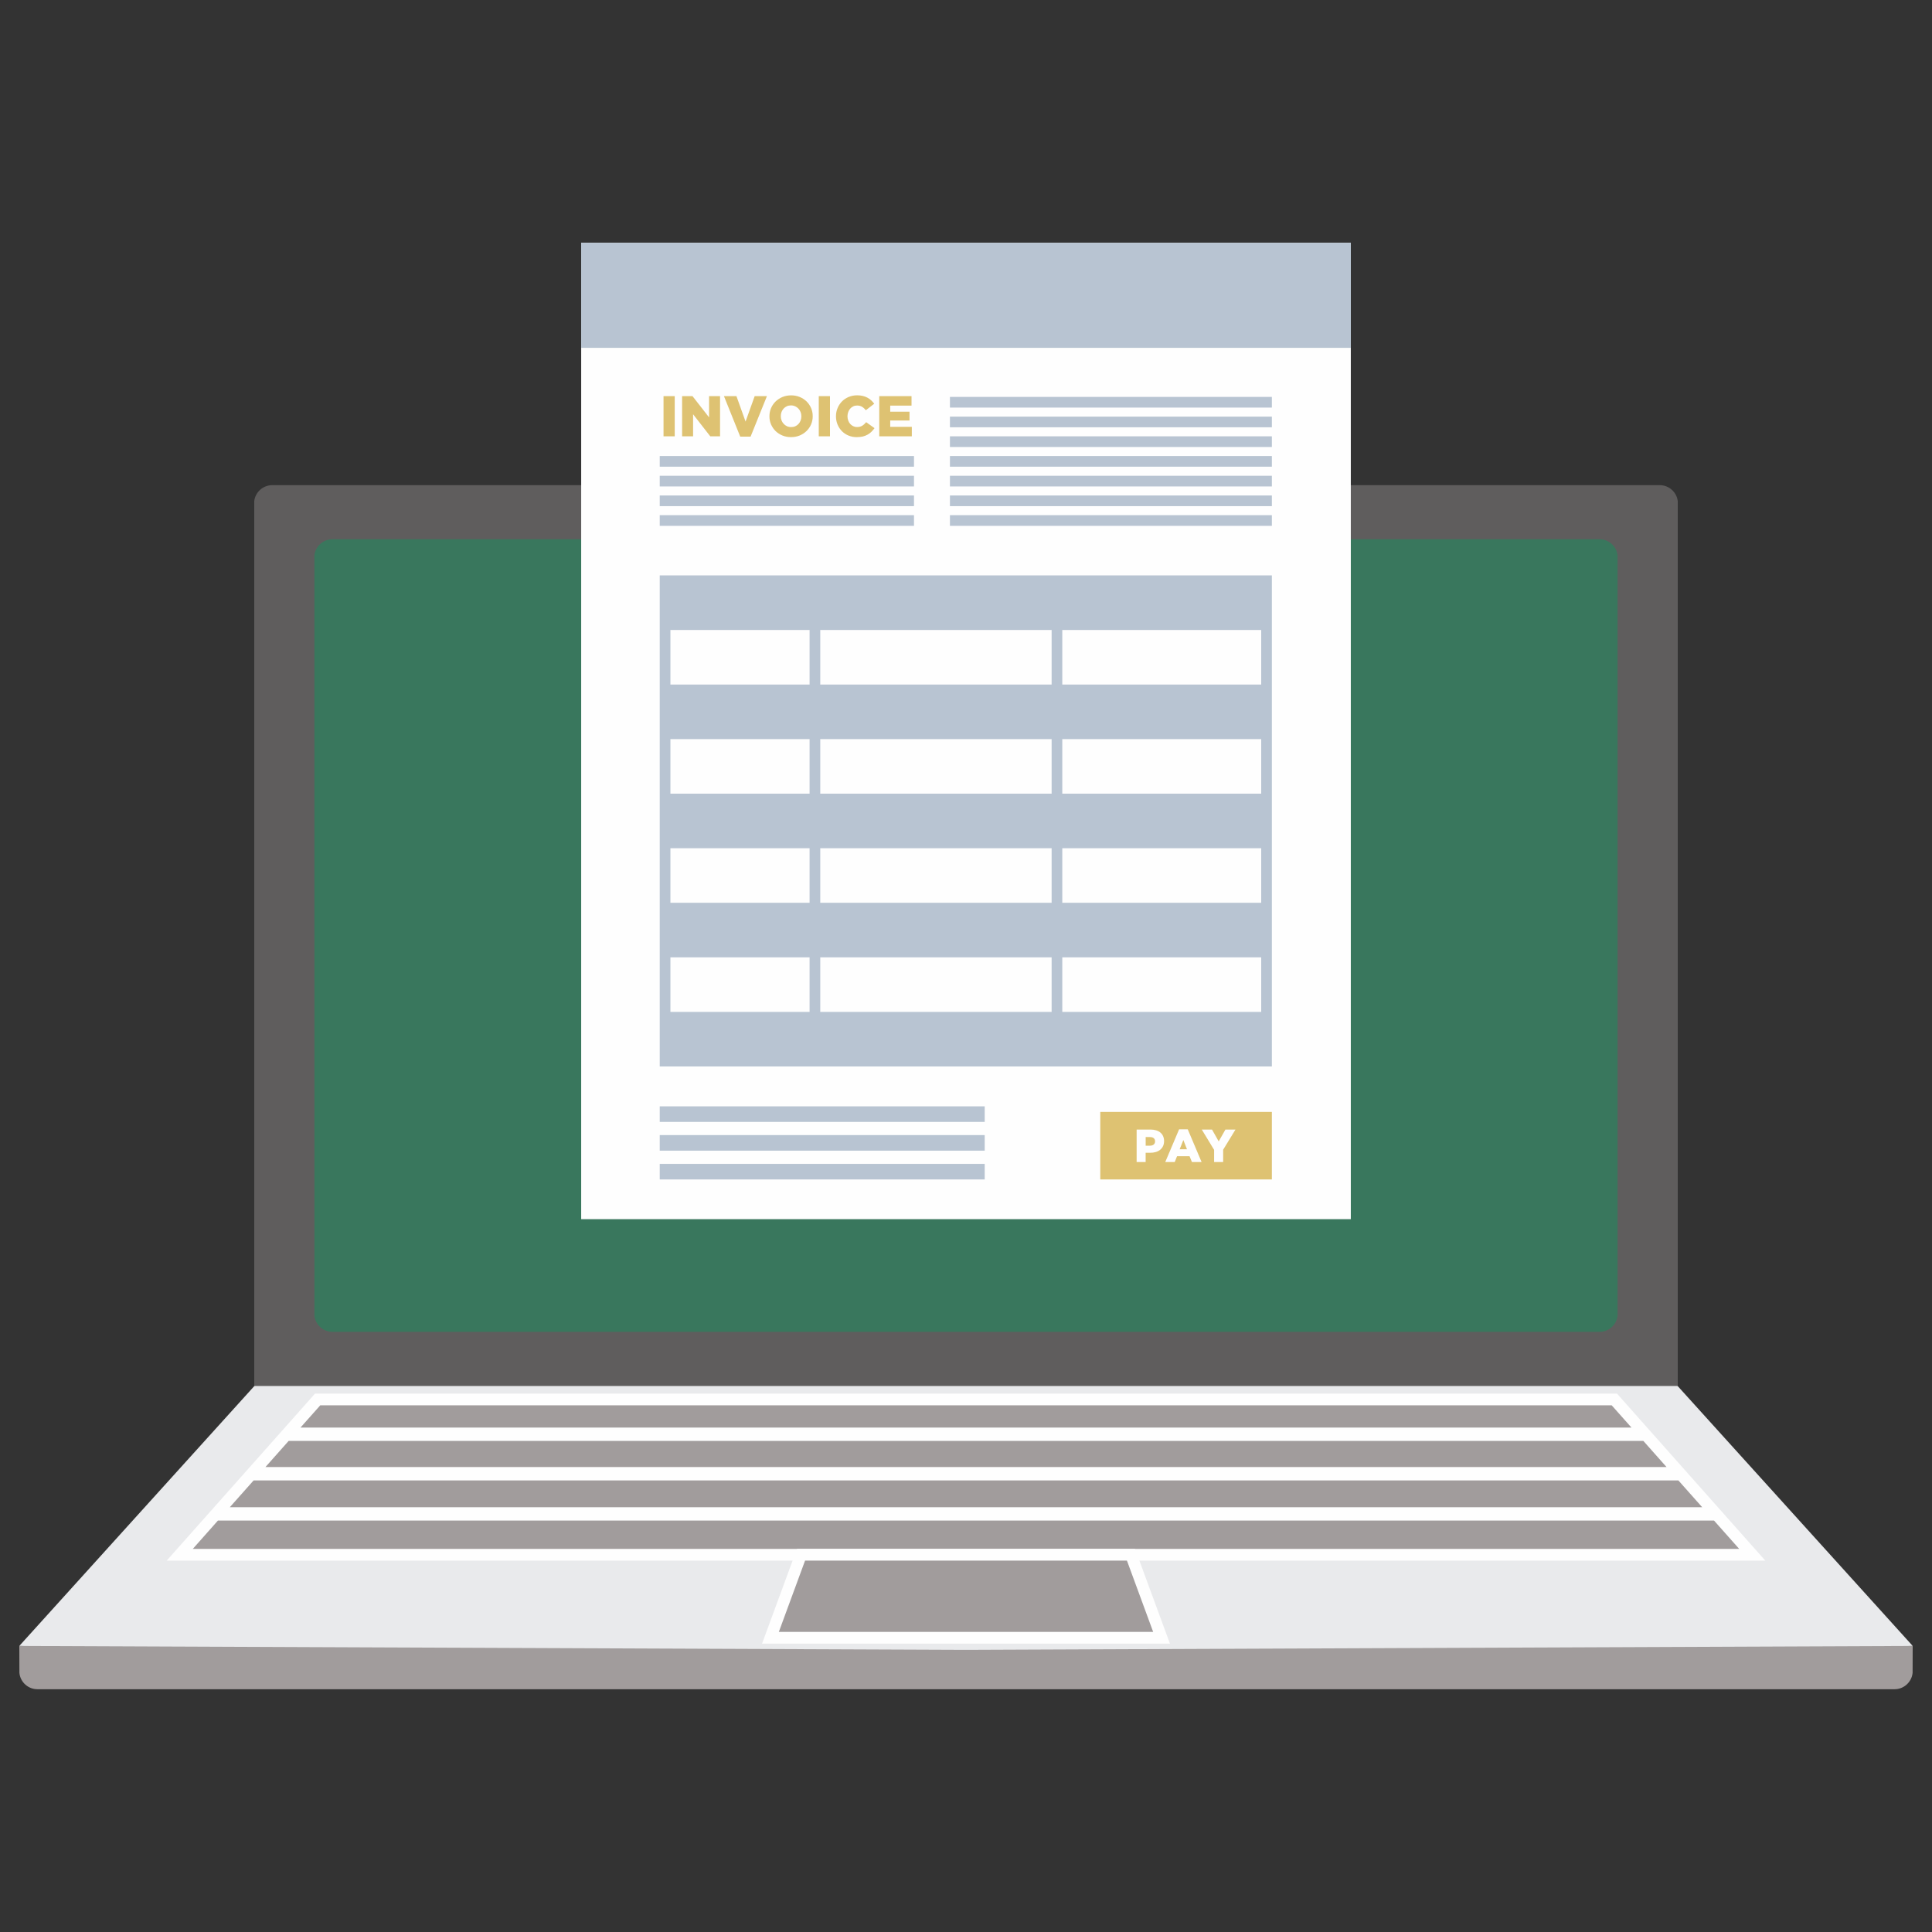
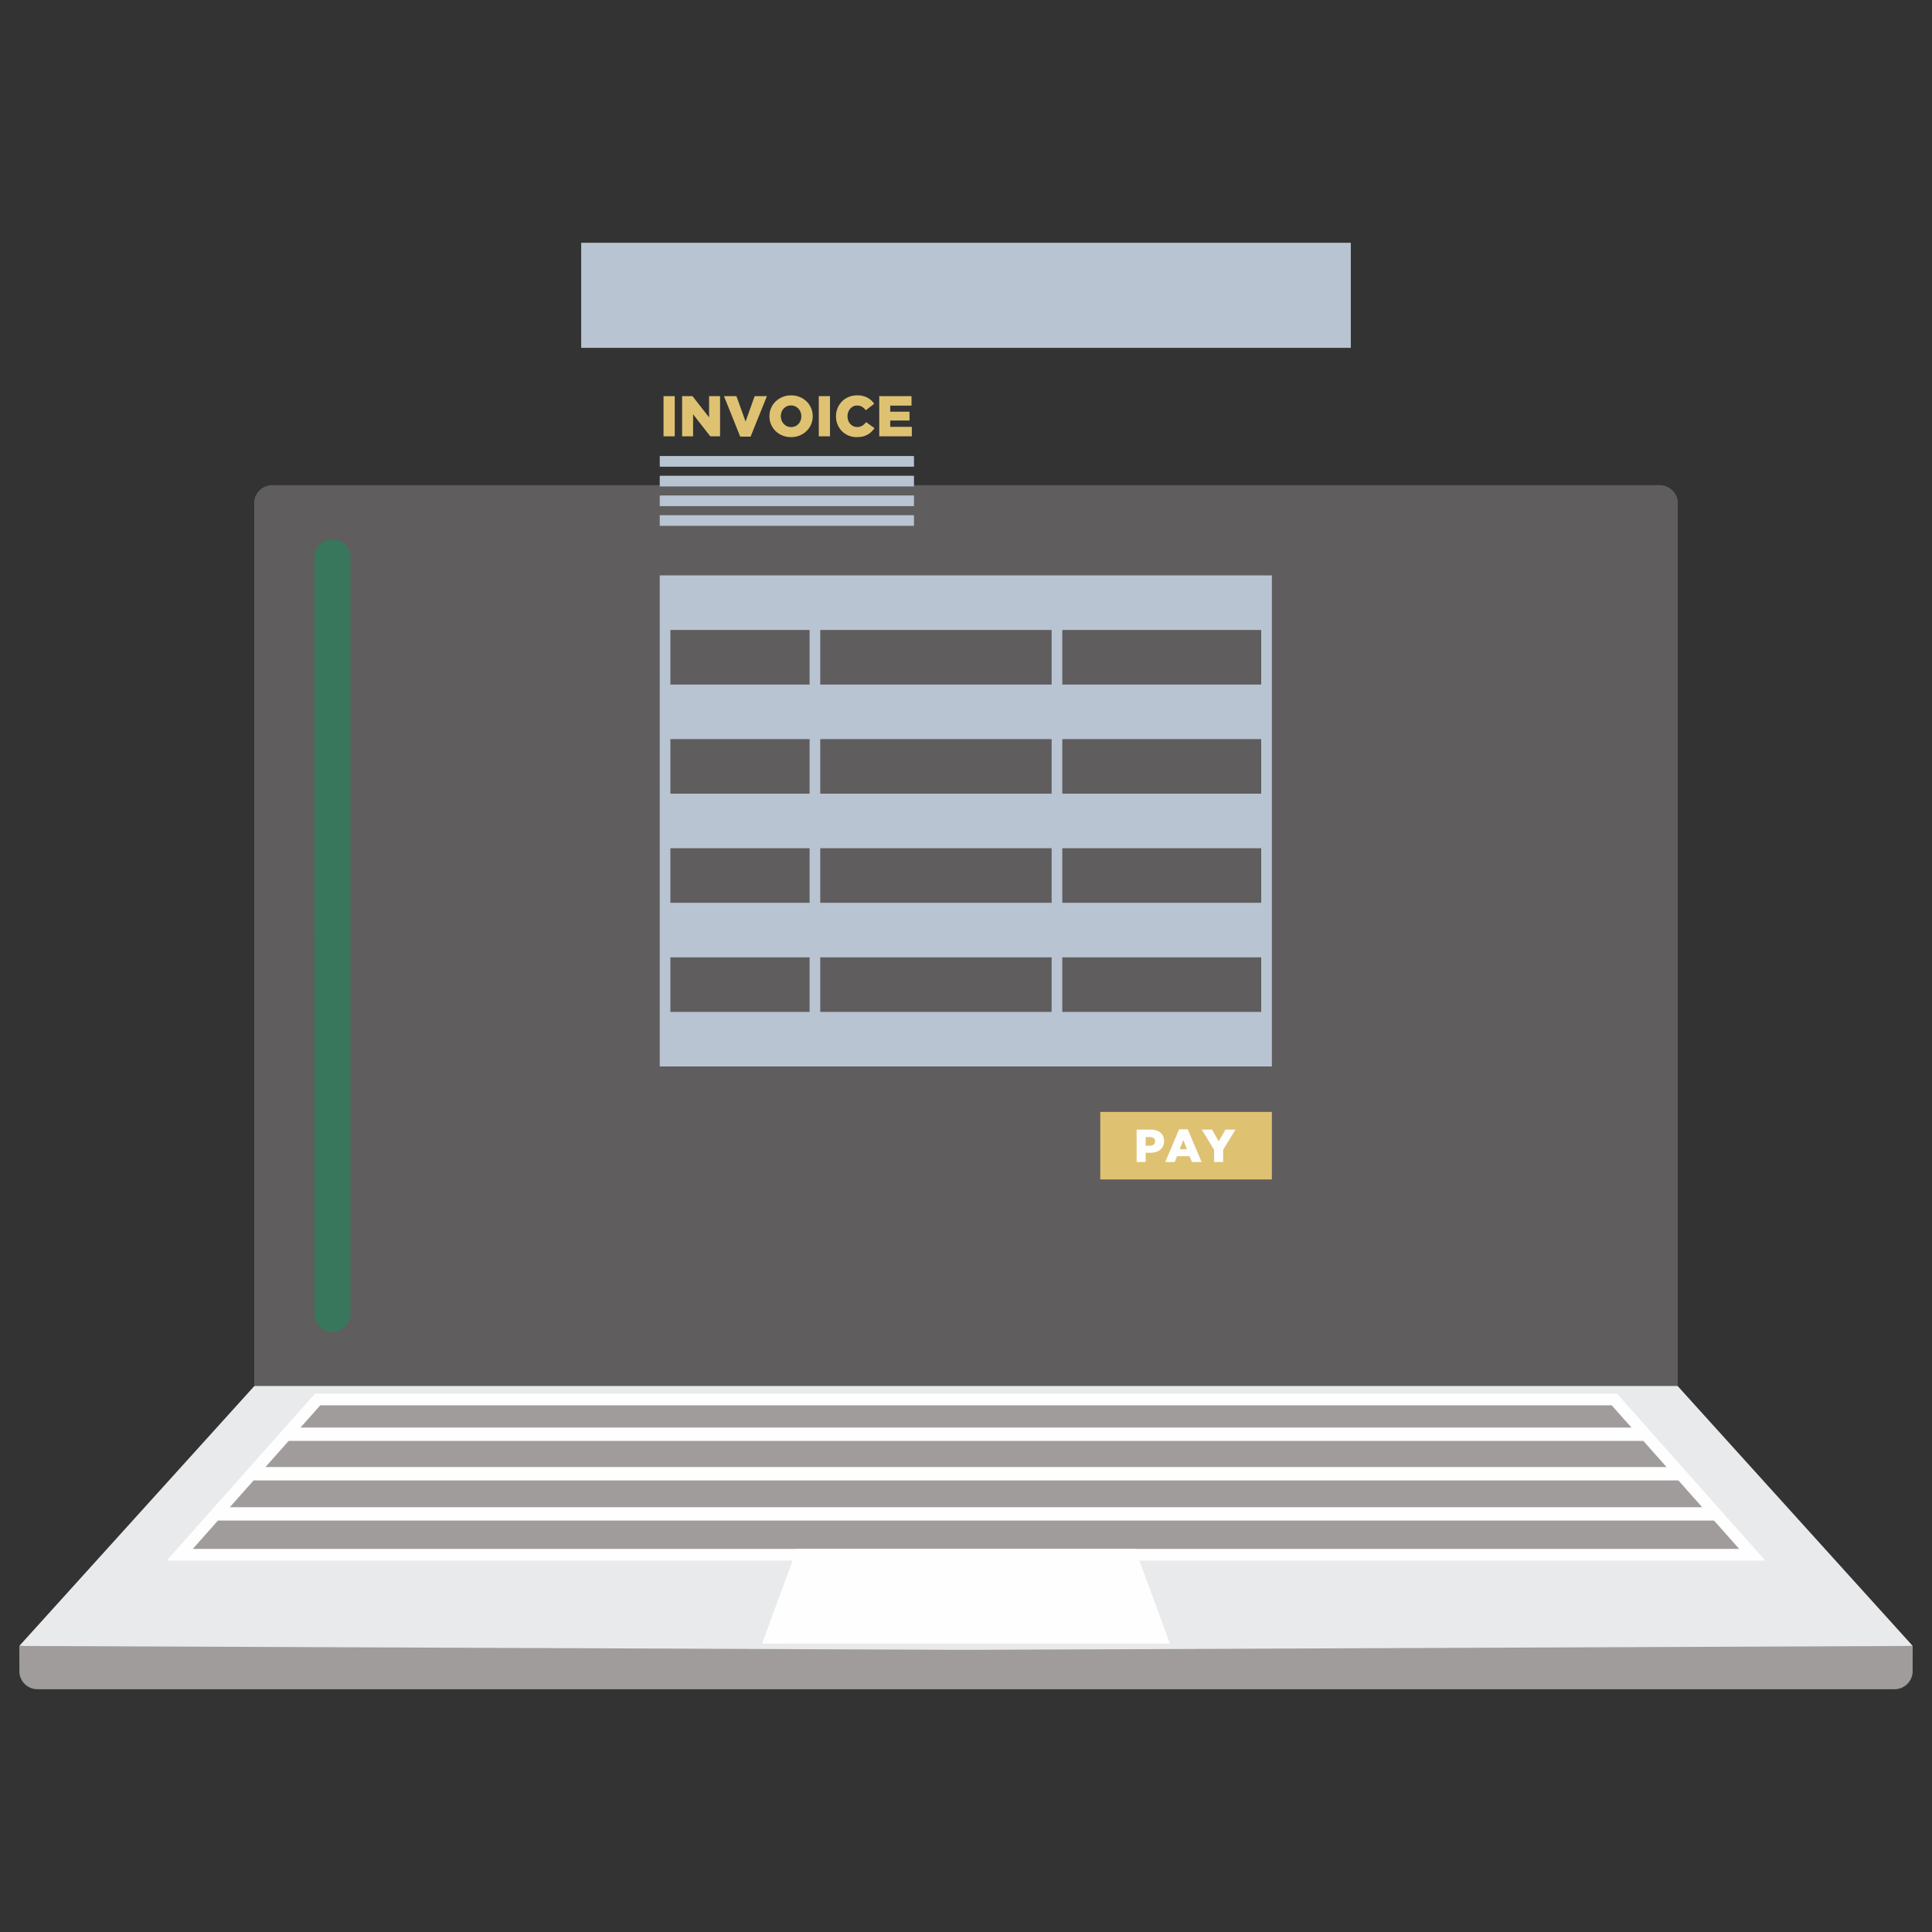
<svg xmlns="http://www.w3.org/2000/svg" id="Layer_1" x="0px" y="0px" viewBox="0 0 500 500" style="enable-background:new 0 0 500 500;" xml:space="preserve">
  <rect x="0" y="0" width="500" height="500" fill="#333333" stroke="none" />
  <style type="text/css">	.st0{fill-rule:evenodd;clip-rule:evenodd;fill:#E9EAEC;}	.st1{fill-rule:evenodd;clip-rule:evenodd;fill:#A19C9C;}	.st2{fill-rule:evenodd;clip-rule:evenodd;fill:#A1A1A1;}	.st3{fill-rule:evenodd;clip-rule:evenodd;fill:#FEFEFE;}	.st4{fill-rule:evenodd;clip-rule:evenodd;fill:#5F5D5D;}	.st5{fill-rule:evenodd;clip-rule:evenodd;fill:#39775D;}	.st6{fill-rule:evenodd;clip-rule:evenodd;fill:#B8C4D2;}	.st7{fill:#DEC272;}	.st8{fill-rule:evenodd;clip-rule:evenodd;fill:#DEC272;}	.st9{fill:#FEFEFE;}</style>
  <g>
    <polygon class="st0" points="250,355.25 434.02,358.53 495,425.96 250,433.73 5,425.96 65.98,358.53 250,355.25  " />
    <path class="st1" d="M250,426.98L5,425.97l0.02,6.97l0,0.03l0-0.03c0.23,2.37,2.24,4.23,4.67,4.23h13.95h47.4H250h0h0h178.96h61.35  c2.42,0,4.43-1.86,4.67-4.23l0.02-6.97L250,426.98L250,426.98L250,426.98L250,426.98z M494.96,437.17l0.01-4.23v0L494.96,437.17  L494.96,437.17z" />
    <path class="st2" d="M50.89,401.98H451.1l-6.51-7.33H57.4l-7.51,6.2L50.89,401.98L50.89,401.98z M441.52,391.19l-6.15-6.92H66.63  l-7.15,5.8l1,1.13H441.52L441.52,391.19z M432.3,380.8l-6-6.76H75.7l-7,5.63l1,1.13H432.3L432.3,380.8z M423.22,370.58l-5.12-5.76  H83.89l-6.12,4.64l1,1.13H423.22L423.22,370.58z" />
    <polygon class="st3" points="71.03,372.49 81.53,360.66 418.47,360.66 456.85,403.88 43.15,403.88 71.03,372.49  " />
    <path class="st1" d="M49.9,400.85H450.1l-6.51-7.33H56.4L49.9,400.85L49.9,400.85z M440.52,390.06l-6.15-6.92H65.63l-6.15,6.92  H440.52L440.52,390.06z M431.3,379.67l-6-6.76H74.7l-6,6.76H431.3L431.3,379.67z M422.22,369.45l-5.12-5.76H82.89l-5.12,5.76  H422.22L422.22,369.45z" />
    <polygon class="st3" points="197.22,425.37 206.24,400.85 293.76,400.85 302.78,425.37 197.22,425.37  " />
-     <polygon class="st1" points="201.56,422.34 298.44,422.34 291.65,403.88 208.35,403.88 201.56,422.34  " />
    <path class="st4" d="M429.55,125.56H70.45c-2.38,0-4.37,1.8-4.65,4.11v229.02h0.85H250h183.35h0.85V129.67  C433.91,127.36,431.93,125.56,429.55,125.56L429.55,125.56z" />
-     <path class="st5" d="M81.37,242.12v-98.45c0.29-2.31,2.27-4.11,4.65-4.11h327.95c2.38,0,4.37,1.8,4.65,4.11v98.45v98.45  c-0.29,2.31-2.27,4.11-4.65,4.11H86.03c-2.38,0-4.37-1.8-4.65-4.11V242.12L81.37,242.12z" />
-     <polygon class="st3" points="150.41,62.83 349.59,62.83 349.59,315.52 150.41,315.52 150.41,62.83  " />
-     <path class="st6" d="M245.84,102.72h83.32v2.76h-83.32V102.72L245.84,102.72z M245.84,133.33h83.32v2.76h-83.32V133.33  L245.84,133.33z M245.84,118.02h83.32v2.76h-83.32V118.02L245.84,118.02z M245.84,123.13h83.32v2.76h-83.32V123.13L245.84,123.13z   M245.84,128.23h83.32v2.76h-83.32V128.23L245.84,128.23z M245.84,112.92h83.32v2.76h-83.32V112.92L245.84,112.92z M245.84,107.82  h83.32v2.76h-83.32V107.82L245.84,107.82z" />
+     <path class="st5" d="M81.37,242.12v-98.45c0.29-2.31,2.27-4.11,4.65-4.11c2.38,0,4.37,1.8,4.65,4.11v98.45v98.45  c-0.29,2.31-2.27,4.11-4.65,4.11H86.03c-2.38,0-4.37-1.8-4.65-4.11V242.12L81.37,242.12z" />
    <path class="st7" d="M171.72,102.52h2.9v10.4h-2.9V102.52L171.72,102.52z M176.52,102.52h2.7l4.29,5.5v-5.5h2.84v10.4h-2.53  l-4.45-5.71v5.71h-2.84V102.52L176.52,102.52z M187.36,102.52h3.23l2.36,6.58l2.36-6.58h3.17L194.25,113h-2.68L187.36,102.52  L187.36,102.52z M204.74,110.53c0.4,0,0.76-0.07,1.09-0.22c0.33-0.15,0.61-0.35,0.83-0.6c0.23-0.25,0.41-0.55,0.54-0.88  c0.13-0.34,0.19-0.69,0.19-1.07v-0.03c0-0.38-0.06-0.73-0.19-1.07c-0.13-0.34-0.31-0.63-0.55-0.89c-0.24-0.26-0.52-0.46-0.85-0.62  c-0.33-0.15-0.69-0.23-1.09-0.23c-0.4,0-0.76,0.07-1.08,0.22c-0.32,0.15-0.6,0.35-0.83,0.6c-0.23,0.25-0.41,0.55-0.54,0.88  c-0.12,0.34-0.19,0.69-0.19,1.07v0.03c0,0.38,0.06,0.73,0.19,1.07c0.13,0.34,0.31,0.63,0.55,0.89c0.23,0.26,0.51,0.46,0.84,0.62  C203.98,110.45,204.35,110.53,204.74,110.53L204.74,110.53z M204.72,113.13c-0.8,0-1.55-0.14-2.23-0.42  c-0.68-0.28-1.27-0.67-1.77-1.15c-0.5-0.49-0.88-1.06-1.17-1.71c-0.28-0.65-0.42-1.35-0.42-2.1v-0.03c0-0.74,0.14-1.44,0.42-2.1  c0.28-0.66,0.68-1.23,1.18-1.72c0.51-0.49,1.1-0.88,1.78-1.16c0.68-0.28,1.43-0.42,2.23-0.42c0.8,0,1.55,0.14,2.23,0.42  c0.68,0.28,1.27,0.67,1.77,1.15c0.5,0.49,0.88,1.06,1.17,1.71c0.28,0.65,0.42,1.35,0.42,2.1v0.03c0,0.74-0.14,1.44-0.42,2.1  c-0.28,0.66-0.68,1.23-1.18,1.72c-0.51,0.49-1.1,0.88-1.78,1.16C206.27,112.99,205.52,113.13,204.72,113.13L204.72,113.13z   M211.9,102.52h2.9v10.4h-2.9V102.52L211.9,102.52z M221.71,113.13c-0.74,0-1.44-0.13-2.1-0.4c-0.65-0.27-1.22-0.64-1.7-1.12  c-0.48-0.48-0.86-1.05-1.14-1.71c-0.28-0.66-0.42-1.37-0.42-2.15v-0.03c0-0.75,0.14-1.46,0.42-2.12c0.28-0.66,0.66-1.23,1.14-1.72  c0.49-0.49,1.06-0.87,1.73-1.15c0.67-0.28,1.4-0.42,2.19-0.42c0.54,0,1.02,0.05,1.46,0.16c0.44,0.1,0.83,0.25,1.2,0.45  c0.36,0.19,0.69,0.42,0.98,0.69c0.29,0.27,0.55,0.56,0.78,0.88l-2.17,1.68c-0.3-0.38-0.62-0.67-0.98-0.89  c-0.36-0.22-0.79-0.33-1.29-0.33c-0.37,0-0.7,0.07-1,0.22c-0.3,0.14-0.56,0.34-0.78,0.59c-0.22,0.25-0.39,0.54-0.51,0.88  c-0.12,0.34-0.19,0.69-0.19,1.07v0.03c0,0.39,0.06,0.75,0.19,1.09c0.12,0.34,0.29,0.64,0.51,0.88c0.22,0.25,0.48,0.44,0.78,0.59  c0.3,0.14,0.64,0.22,1,0.22c0.27,0,0.51-0.03,0.74-0.09c0.22-0.06,0.43-0.15,0.61-0.26c0.18-0.11,0.36-0.25,0.52-0.4  c0.16-0.15,0.32-0.32,0.48-0.51l2.17,1.55c-0.25,0.34-0.52,0.65-0.81,0.94c-0.29,0.29-0.62,0.54-1,0.74  c-0.37,0.21-0.79,0.37-1.25,0.49C222.8,113.07,222.28,113.13,221.71,113.13L221.71,113.13z M227.55,102.52h8.35v2.45h-5.51v1.58  h4.99v2.27h-4.99v1.65h5.59v2.45h-8.43V102.52L227.55,102.52z" />
    <polygon class="st6" points="150.41,62.83 349.59,62.83 349.59,90.02 150.41,90.02 150.41,62.83  " />
-     <path class="st6" d="M170.74,301.21h84.1v4.03h-84.1V301.21L170.74,301.21z M170.74,293.76h84.1v4.03h-84.1V293.76L170.74,293.76z   M170.74,286.32h84.1v4.03h-84.1V286.32L170.74,286.32z" />
    <polygon class="st8" points="284.75,287.76 329.16,287.76 329.16,305.24 284.75,305.24 284.75,287.76  " />
    <path class="st9" d="M297.6,296.5c0.42,0,0.74-0.1,0.98-0.3c0.24-0.2,0.35-0.46,0.35-0.8v-0.02c0-0.36-0.12-0.64-0.35-0.83  c-0.24-0.19-0.57-0.28-0.99-0.28h-1.09v2.23H297.6L297.6,296.5z M294.17,292.33h3.6c0.53,0,1.01,0.07,1.44,0.2  c0.43,0.13,0.8,0.32,1.1,0.58c0.3,0.25,0.54,0.56,0.7,0.93c0.16,0.37,0.25,0.78,0.25,1.25v0.02c0,0.5-0.09,0.93-0.27,1.31  c-0.18,0.38-0.43,0.69-0.75,0.95c-0.32,0.26-0.7,0.45-1.15,0.58c-0.44,0.13-0.93,0.19-1.45,0.19h-1.15v2.4h-2.33V292.33  L294.17,292.33z M307.19,297.43l-0.94-2.39l-0.95,2.39H307.19L307.19,297.43z M305.15,292.27h2.24l3.58,8.46h-2.5l-0.61-1.5h-3.24  l-0.6,1.5h-2.45L305.15,292.27L305.15,292.27z M314.21,297.58l-3.19-5.25h2.65l1.73,3.06l1.74-3.06h2.6l-3.19,5.22v3.18h-2.34  V297.58L314.21,297.58z" />
    <path class="st6" d="M236.54,133.33h-65.8v2.76h65.8V133.33L236.54,133.33z M236.54,118.02h-65.8v2.76h65.8V118.02L236.54,118.02z   M236.54,123.13h-65.8v2.76h65.8V123.13L236.54,123.13z M236.54,128.23h-65.8v2.76h65.8V128.23L236.54,128.23z" />
    <path class="st6" d="M170.74,148.91h158.42v10.78v3.34v14.12v14.12v14.12v14.12v14.12v14.12v14.12v9.48V276H170.74v-6.87v-7.25  v-14.12v-14.12v-14.12V205.4v-14.12v-14.12v-14.12v-3.34V148.91L170.74,148.91z M326.4,163.04h-51.48v14.12h51.48V163.04  L326.4,163.04z M326.4,191.28h-51.48v14.12h51.48V191.28L326.4,191.28z M326.4,219.52h-51.48v14.12h51.48V219.52L326.4,219.52z   M326.4,247.76h-51.48v14.12h51.48V247.76L326.4,247.76z M272.16,163.04h-59.88v14.12h59.88V163.04L272.16,163.04z M272.16,191.28  h-59.88v14.12h59.88V191.28L272.16,191.28z M272.16,219.52h-59.88v14.12h59.88V219.52L272.16,219.52z M272.16,247.76h-59.88v14.12  h59.88V247.76L272.16,247.76z M209.52,163.04H173.5v14.12h36.02V163.04L209.52,163.04z M209.52,191.28H173.5v14.12h36.02V191.28  L209.52,191.28z M209.52,219.52H173.5v14.12h36.02V219.52L209.52,219.52z M209.52,247.76H173.5v14.12h36.02V247.76L209.52,247.76z" />
  </g>
</svg>